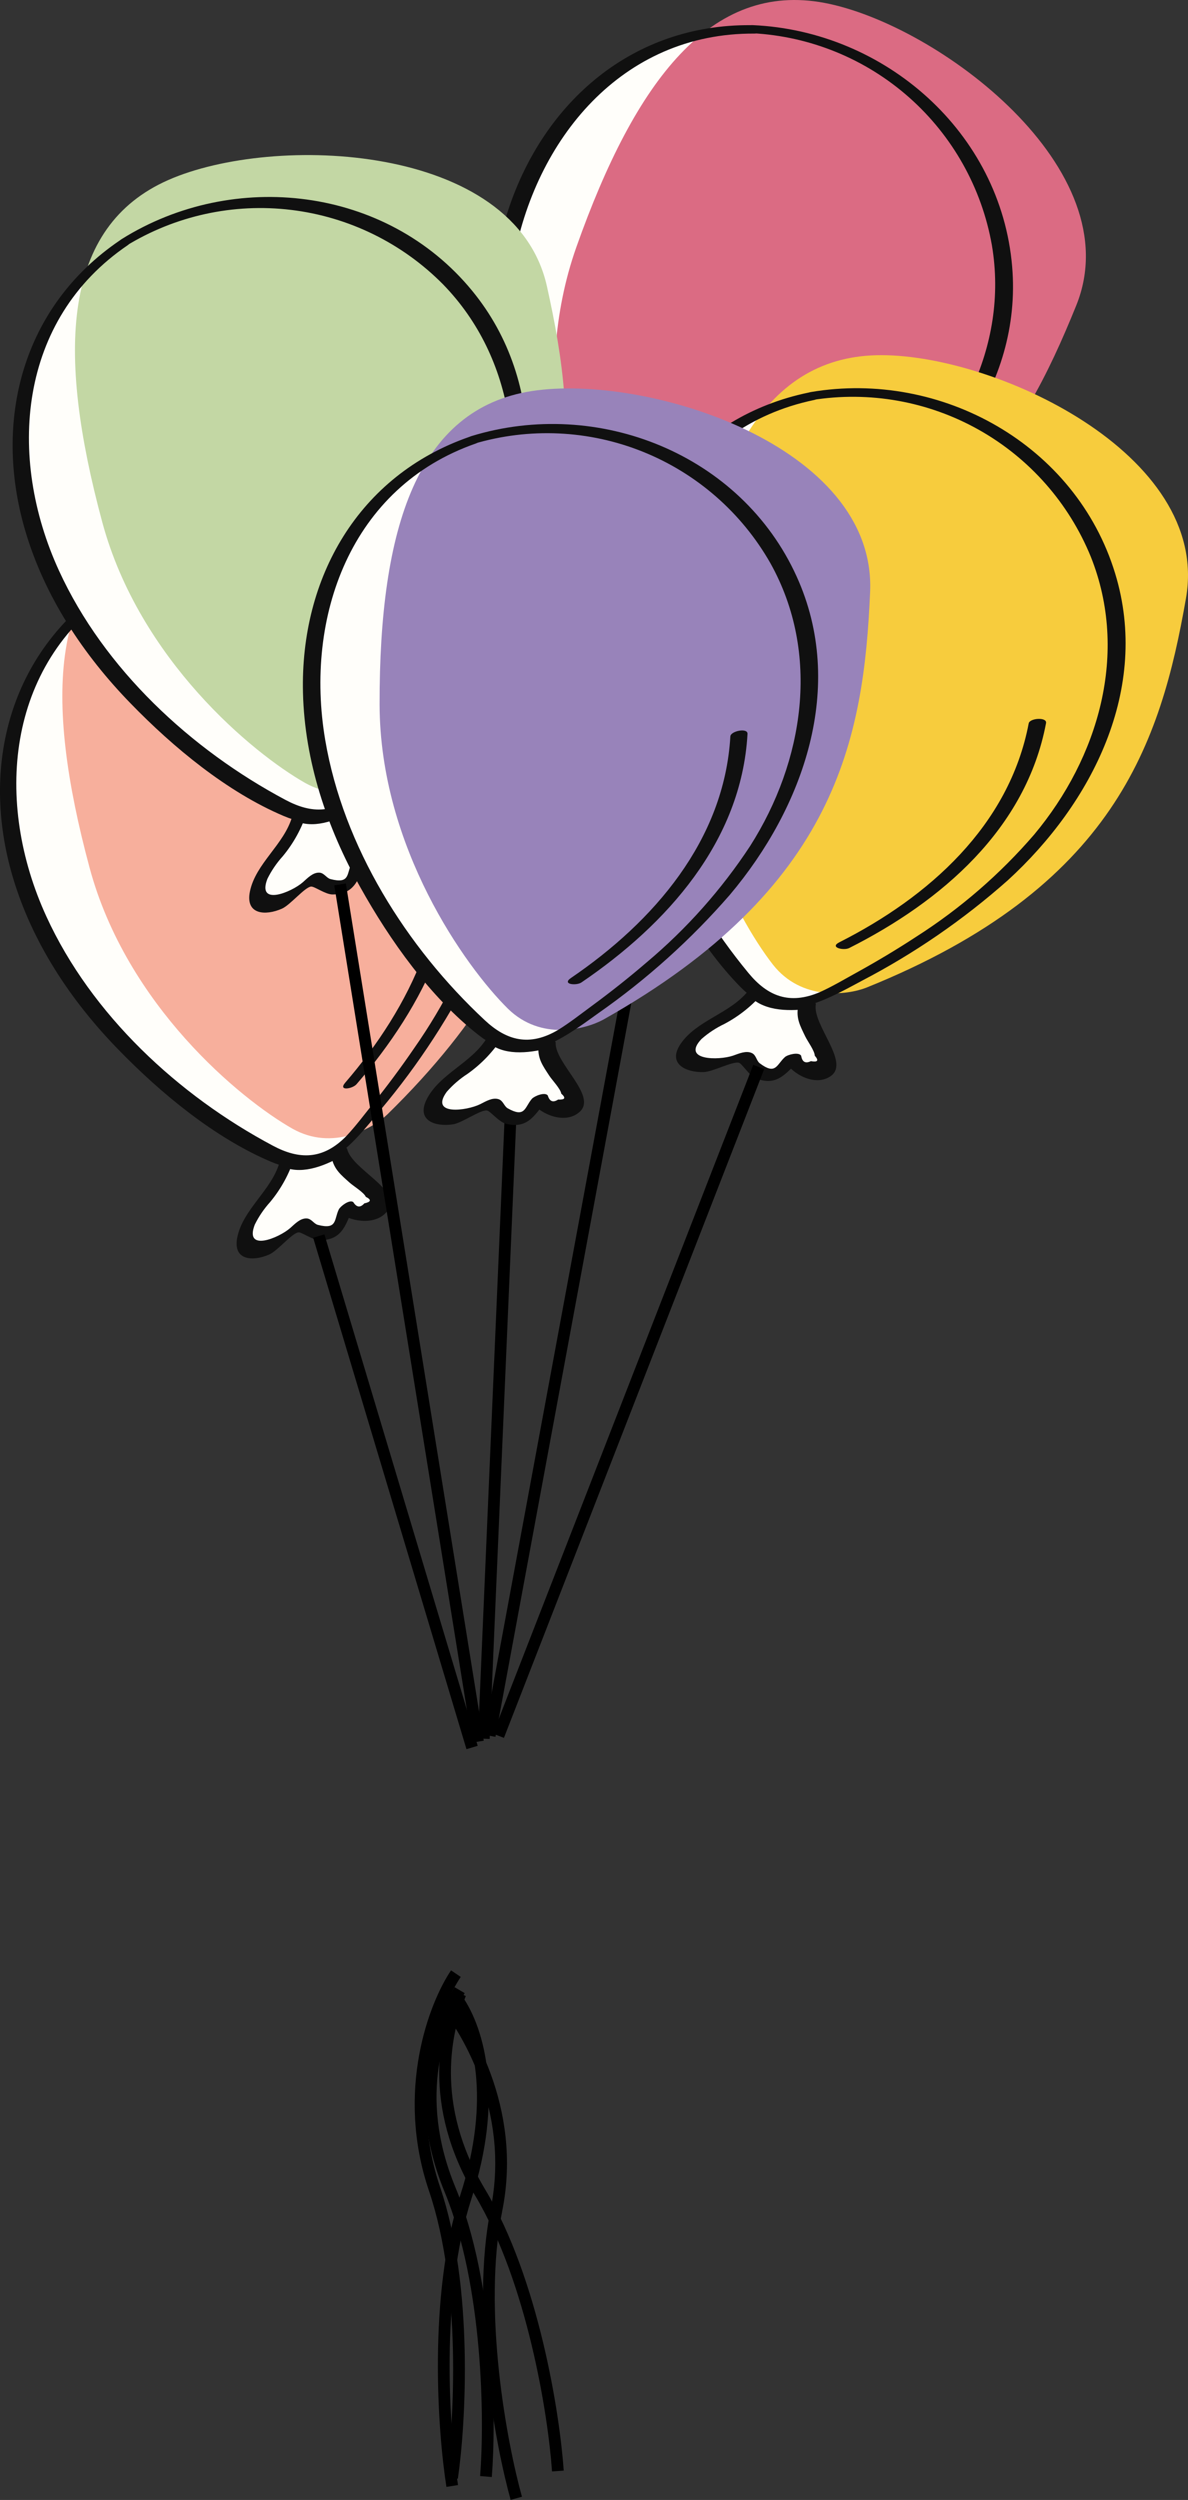
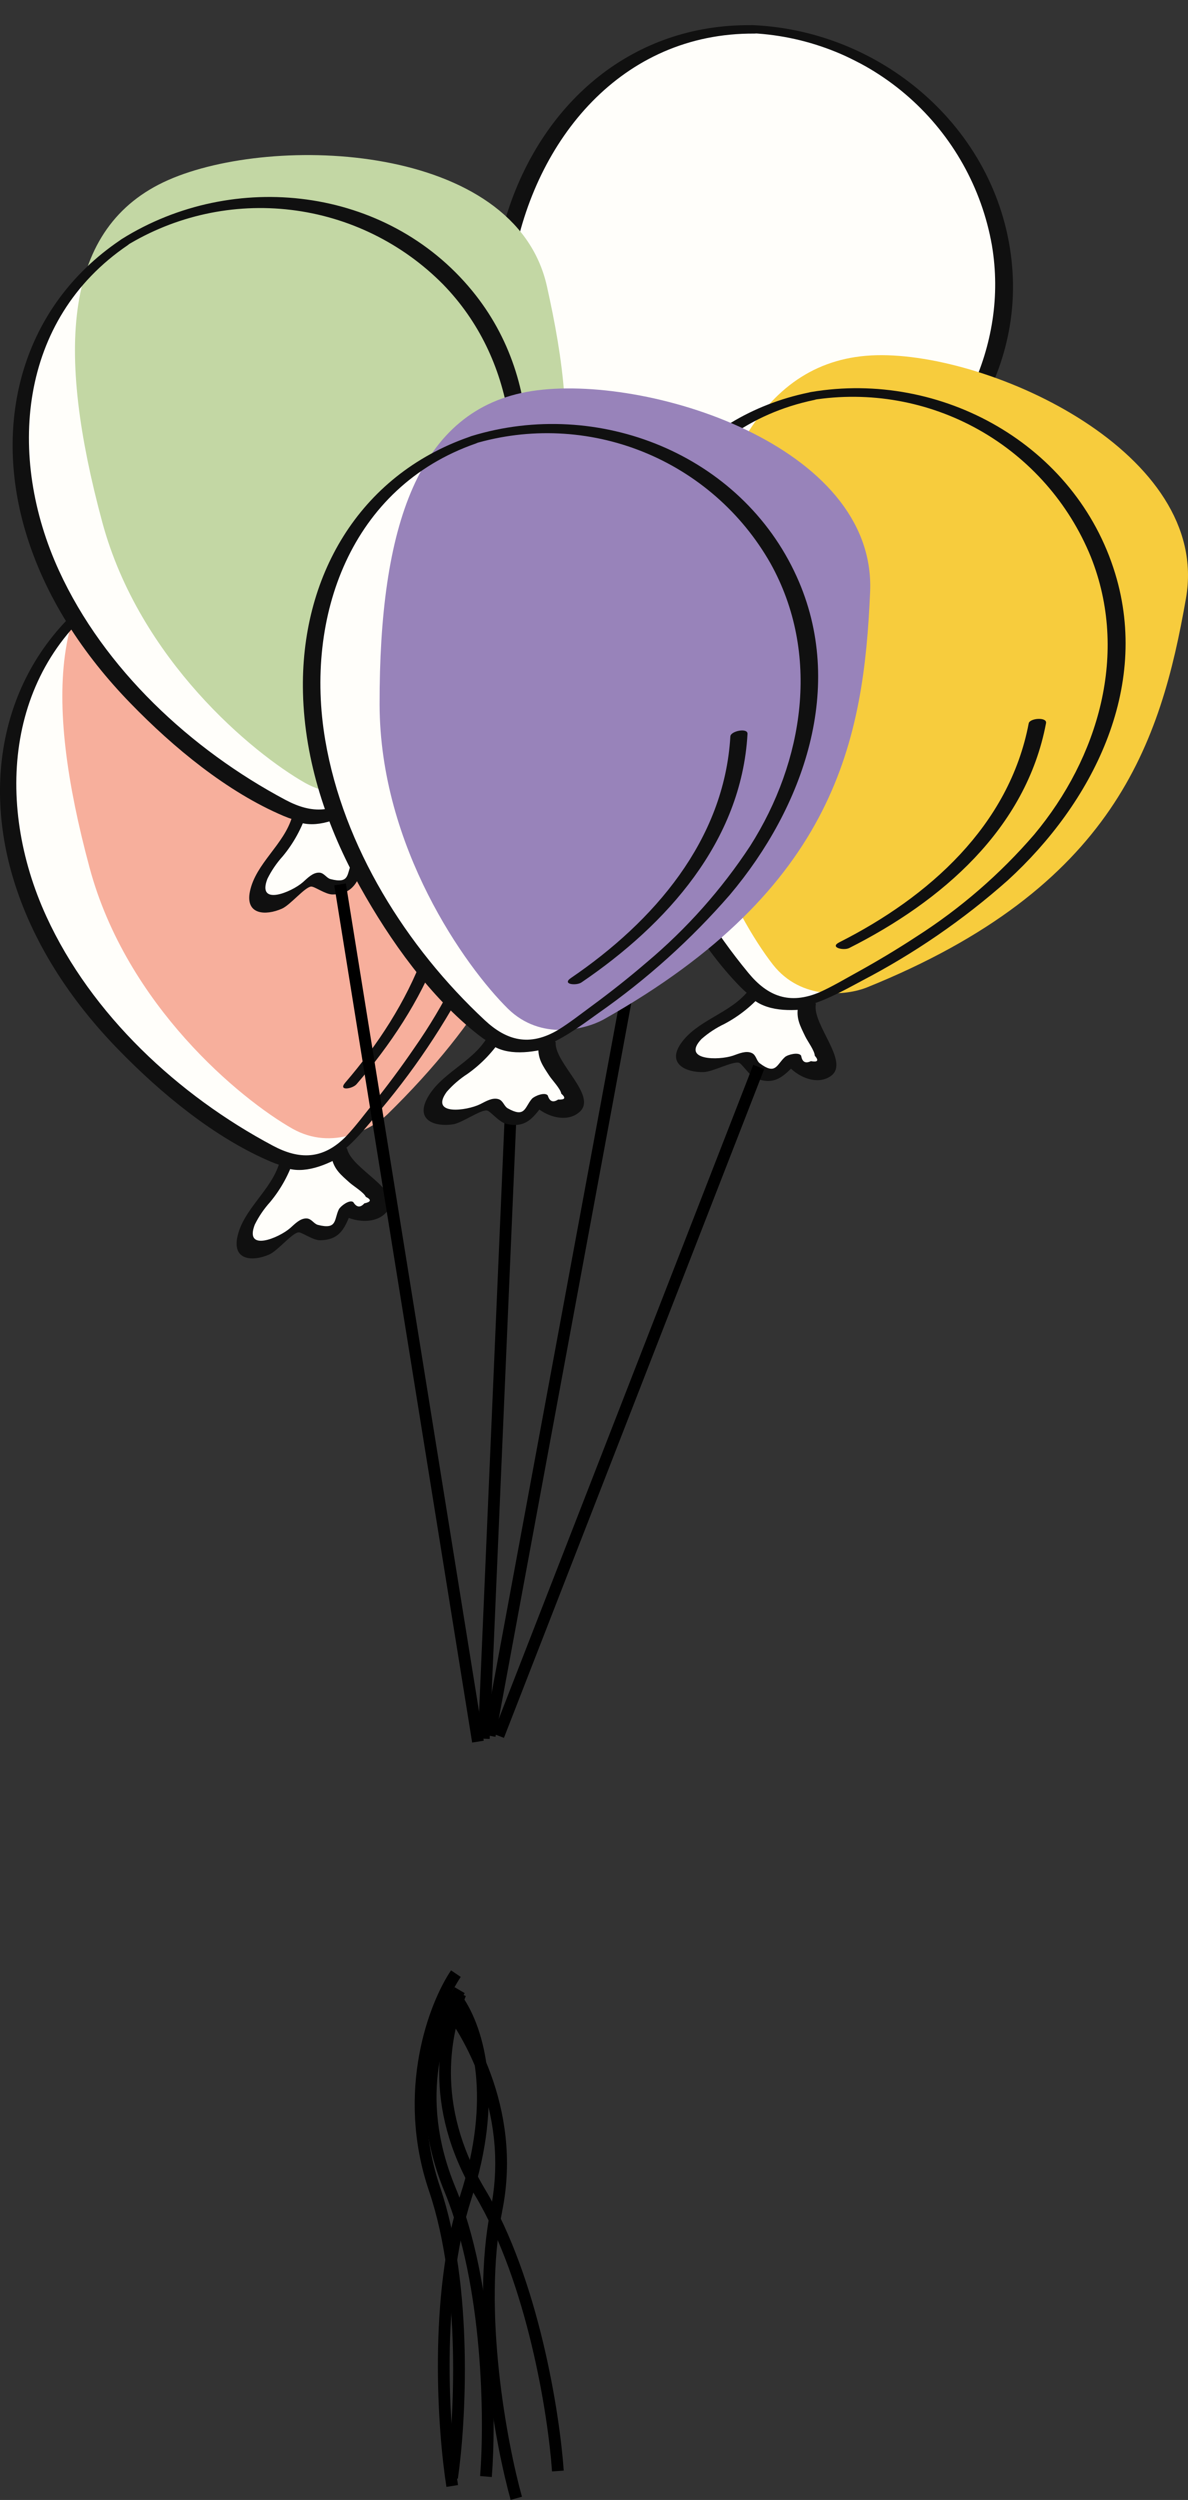
<svg xmlns="http://www.w3.org/2000/svg" width="811" height="1706" viewBox="0 0 811 1706" fill="none">
  <rect x="0" y="0" width="811" height="1706" fill="#333333" stroke="none" />
  <path d="M5.57 556.981L3.496 515.929L16.913 472.292L41.562 433.946L65.44 410.06L108.165 384.619L186.781 373.889L251.589 390.142L301.298 425.633L328.932 467.195L348.309 535.612L341.866 592.414L326.385 642.764L294.511 704.606L252.436 757.801L231.915 782.721L241.214 800.275L259.289 813.181L258.518 827.64L245.221 829.063C243.672 826.137 239.927 821.189 237.346 824.804L230.893 833.842L222.115 838.491L209.851 836.557L199.911 839.012L184.551 847.148L171.254 848.57L170.994 837.468L178.349 819.523L190.092 799.253L192.091 789.764L187.637 789.313L150.454 766.858L91.708 724.914L50.387 668.121L21.33 613.262L5.57 556.981Z" fill="#FFFEFA" />
  <path d="M61.211 592.345C86.538 686.179 164.074 750.041 199.676 770.243C227.112 785.632 254.301 770.134 264.467 760.461C395.139 632.614 386.514 529.283 364.764 431.422C343.014 333.56 178.11 327.067 106.178 358.853C34.247 390.639 29.552 475.054 61.211 592.345Z" fill="#F7AF9C" />
  <path d="M73.064 400.108C6.769 445.133 -13.553 522.806 8.611 598.121C21.79 642.93 48.239 682.818 80.666 716.101C109.71 746.018 146.348 776.403 185.045 792.81C219.693 807.583 239.616 782.073 259.924 757.215C285.934 726.278 308.047 692.264 325.766 655.936C358.959 585.235 365.888 497.878 313.624 434.291C255.289 363.282 150.91 351.255 74.402 399.16C68.343 402.976 70.947 407.811 77.163 403.952C110.943 383.172 150.766 374.45 190.139 379.209C229.512 383.968 266.111 401.926 293.968 430.156C343.152 480.773 351.104 554.719 330.564 620.077C319.348 653.948 303.251 686.001 282.783 715.226C273.763 728.439 264.244 741.2 254.268 753.665C248.526 760.835 242.793 768.506 236.434 775.255C220.458 791.604 204.205 791.375 186.375 781.881C121.744 747.553 62.427 692.497 31.663 625.417C-3.963 547.778 3.771 454.079 78.614 403.267C85.334 398.476 77.566 397.048 73.064 400.108Z" fill="#101010" />
  <path d="M190.83 793.265C185.232 812.476 165.878 825.164 161.971 844.423C158.805 860.211 172.613 861.016 183.859 856.053C189.588 853.5 199.279 841.532 203.699 840.968C205.973 840.69 213.566 846.444 218.535 846.362C234.801 846.169 236.229 834.206 241.742 822.61L231.825 827.676C240.279 834.288 258.395 836.448 265.26 825.2C273.574 811.547 240.056 797.854 237 784.039C236.441 781.967 231.077 784.63 230.494 784.955C221.529 789.975 210.188 793.495 200.658 788.18C197.551 786.46 188.123 793.491 191.18 795.184C204.313 802.505 220.766 796.011 232.94 789.203L226.433 790.119C228.152 798.045 232.6 801.627 238.734 807.104C241.331 809.423 248.455 813.751 249.719 816.724C253.691 818.701 253.352 820.191 248.701 821.194C245.955 824.284 243.444 823.996 241.169 820.331C238.617 818.335 232.321 823.138 231.252 825.397C227.951 832.286 230.351 839.315 217.005 835.869C214.25 835.144 212.694 831.704 209.487 831.479C205.001 831.179 201.207 835.307 198.191 837.966C190.361 844.86 166.61 854.623 173.923 835.704C176.687 830.107 180.214 824.92 184.405 820.292C191.845 811.338 197.482 801.028 201.005 789.932C202.498 785.67 191.655 790.106 190.83 793.265Z" fill="#101010" />
  <path d="M298.127 551.31C312.534 621.04 280.228 687.097 235.699 738.792C230.554 744.752 240.671 743.072 243.412 739.858C289.337 686.654 324.007 618.784 309.016 546.736C308.14 542.4 297.423 547.766 298.138 551.349L298.127 551.31Z" fill="#101010" />
  <path d="M367.687 108.025L389.279 73.049L425.092 44.735L467.15 27.154L500.367 21.041L549.982 24.343L620.799 60.128L664.934 110.293L685.716 167.726L684.879 217.63L662.003 284.957L624.458 328.067L583.135 360.735L521.793 393.561L456.961 413.478L425.922 422.348L423.614 442.079L431.171 462.964L422.33 474.43L410.575 468.055C410.96 464.767 410.685 458.567 406.508 460.079L396.065 463.858L386.2 462.704L377.2 454.151L367.623 450.53L350.359 448.511L338.604 442.135L344.691 432.847L360.931 422.246L382.105 412.222L389.136 405.545L385.725 402.646L367.855 363.054L343.294 295.178L341.507 224.966L348.719 163.307L367.687 108.025Z" fill="#FFFEFA" />
-   <path d="M393.427 168.721C361.023 260.352 388.615 356.938 406.461 393.777C420.315 422.019 451.498 424.691 465.357 422.497C645.505 391.4 697.05 301.43 734.686 208.514C772.321 115.597 640.235 16.657 562.971 2.002C485.707 -12.653 433.931 54.183 393.427 168.721Z" fill="#DB6B83" />
  <path d="M512.292 17.174C432.155 16.618 371.339 69.034 346.841 143.622C332.26 187.995 331.397 235.847 339.205 281.655C346.138 322.771 359.057 368.582 381.606 404.053C401.749 435.881 432.63 426.186 463.458 417.245C502.433 406.537 539.944 391.082 575.15 371.229C642.606 331.858 697.892 263.867 690.951 181.851C683.225 90.278 604.112 21.134 513.932 17.153C506.777 16.855 506.178 22.314 513.485 22.666C553.091 24.729 590.829 40.15 620.545 66.415C650.261 92.68 670.202 128.237 677.115 167.29C688.881 236.879 653.459 302.275 599.453 344.429C570.995 365.949 539.55 383.204 506.111 395.648C491.185 401.408 476.105 406.512 460.817 411.113C452.02 413.757 442.946 416.819 433.88 418.767C411.447 423.16 398.196 413.746 388.904 395.81C355.175 330.865 337.585 251.87 350.328 179.18C365.061 95.037 424.61 22.282 515.069 22.925C523.32 22.794 517.735 17.21 512.292 17.174Z" fill="#101010" />
  <path d="M386.111 407.711C370.599 420.352 347.462 419.813 333.315 433.452C321.748 444.654 332.66 453.154 344.736 455.45C350.901 456.6 365.673 452.246 369.632 454.291C371.662 455.353 374.648 464.399 378.786 467.152C392.287 476.225 400.253 467.186 411.374 460.768L400.333 459.31C403.54 469.552 417.23 481.613 429.267 476.248C443.86 469.726 424.035 439.429 429.361 426.32C430.076 424.296 424.149 423.445 423.484 423.381C413.254 422.426 401.918 418.888 397.089 409.103C395.508 405.923 383.754 406.361 385.31 409.49C391.968 422.971 409.2 426.963 423.087 428.267L417.21 425.329C414.127 432.83 415.756 438.304 417.697 446.294C418.519 449.677 421.928 457.284 421.281 460.449C423.43 464.331 422.306 465.365 417.907 463.551C413.892 464.537 411.989 462.875 412.195 458.567C411.227 455.475 403.317 455.855 401.155 457.109C394.527 460.908 392.513 468.057 383.481 457.644C381.625 455.484 382.295 451.769 379.783 449.763C376.26 446.97 370.794 448.215 366.801 448.693C356.442 449.925 331.346 444.483 348.104 433.057C353.557 430.017 359.405 427.749 365.481 426.317C376.689 423.167 387.182 417.879 396.38 410.742C400.028 408.081 388.584 405.579 386.111 407.711Z" fill="#101010" />
-   <path d="M611.777 269.401C584.062 334.989 519.972 371.04 453.97 388.329C446.351 390.316 455.635 394.674 459.715 393.583C527.723 375.844 594.788 339.643 623.338 271.815C625.078 267.748 613.208 266.083 611.764 269.439L611.777 269.401Z" fill="#101010" />
  <path d="M429.706 387.121L443.461 348.387L472.52 313.177L509.941 287.145L541.13 274.183L590.33 266.979L667.089 287.074L720.784 326.836L753.179 378.616L762.854 427.58L754.646 498.212L727.006 548.253L693.476 588.88L640.407 633.87L581.212 666.975L552.733 682.173L554.625 701.948L566.405 720.777L560.172 733.846L547.34 730.085C547.024 726.789 545.452 720.786 541.686 723.142L532.272 729.032L522.384 729.978L511.787 723.509L501.663 721.983L484.36 723.639L471.527 719.878L475.525 709.517L489.173 695.739L507.766 681.487L513.236 673.48L509.291 671.363L483.496 636.414L445.211 575.22L428.701 506.953L422.787 445.156L429.706 387.121Z" fill="#FFFEFA" />
  <path d="M467.633 441.049C455.221 537.445 502.506 626.07 527.699 658.333C547.182 683.031 578.229 679.086 591.317 674.026C760.898 605.745 792.374 506.948 809.63 408.195C826.886 309.442 676.949 240.488 598.331 242.407C519.713 244.326 483.148 320.555 467.633 441.049Z" fill="#F7CC3D" />
  <path d="M551.975 267.896C473.513 284.202 425.078 348.235 416.812 426.306C411.886 472.754 421.105 519.717 438.37 562.859C453.794 601.598 476.057 643.668 505.56 673.605C531.945 700.486 560.097 684.514 588.357 669.291C624.207 650.627 657.631 627.63 687.876 600.818C745.545 548.143 785.298 470.047 761.267 391.324C734.458 303.423 642.575 252.46 553.574 267.53C546.516 268.744 547.078 274.207 554.296 273.014C593.45 266.703 633.588 273.844 668.162 293.273C702.736 312.702 729.708 343.272 744.678 379.998C770.814 445.558 749.934 516.94 705.999 569.507C682.703 596.53 655.589 620.011 625.514 639.208C612.133 647.978 598.464 656.139 584.484 663.851C576.44 668.286 568.213 673.187 559.759 676.998C538.752 686.01 523.817 679.593 510.962 664.011C464.33 607.611 430.524 534.08 427.697 460.336C424.408 374.977 467.327 291.327 555.899 272.934C563.938 271.071 557.304 266.786 551.975 267.896Z" fill="#101010" />
  <path d="M510.734 676.234C498.226 691.854 475.494 696.192 464.53 712.501C455.578 725.884 468.033 731.9 480.321 731.605C486.591 731.433 500.117 724.071 504.417 725.238C506.625 725.849 511.446 734.065 516.071 735.887C531.178 741.917 537.065 731.406 546.588 722.792L535.487 723.689C540.776 733.028 556.696 741.94 567.336 734.164C580.232 724.72 554.479 699.268 556.929 685.333C557.203 683.204 551.229 683.618 550.566 683.696C540.363 684.912 528.538 683.837 521.759 675.286C519.544 672.51 508.145 675.41 510.325 678.141C519.668 689.921 537.354 690.2 551.205 688.556L544.841 686.919C543.404 694.9 546.148 699.909 549.726 707.312C551.241 710.448 556.174 717.168 556.207 720.398C559.124 723.741 558.242 724.989 553.56 724.14C549.842 725.948 547.632 724.724 546.928 720.468C545.331 717.648 537.678 719.684 535.828 721.365C530.147 726.472 529.682 733.884 518.662 725.604C516.393 723.882 516.267 720.109 513.389 718.676C509.358 716.687 504.275 719.053 500.472 720.36C490.604 723.743 464.925 723.7 478.906 709.005C483.597 704.886 488.838 701.439 494.477 698.762C504.772 693.326 513.918 685.949 521.41 677.038C524.417 673.669 512.703 673.629 510.734 676.234Z" fill="#101010" />
  <path d="M702.272 493.565C688.968 563.514 633.891 612.235 573 643.016C565.969 646.56 575.962 648.869 579.722 646.945C642.479 615.302 700.433 565.808 714.082 493.494C714.928 489.152 702.974 490.021 702.267 493.605L702.272 493.565Z" fill="#101010" />
  <path d="M14.188 321.011L12.114 279.96L25.531 236.322L50.18 197.976L74.058 174.09L116.783 148.649L195.399 137.919L260.207 154.172L309.915 189.663L337.55 231.226L356.927 299.642L350.484 356.445L335.002 406.794L303.128 468.637L261.054 521.832L240.533 546.751L249.832 564.306L267.907 577.212L267.136 591.67L253.839 593.093C252.289 590.167 248.545 585.219 245.964 588.835L239.511 597.872L230.733 602.522L218.469 600.588L208.529 603.042L193.169 611.178L179.872 612.601L179.612 601.499L186.967 583.553L198.71 563.283L200.709 553.795L196.255 553.344L159.072 530.889L100.326 488.945L59.005 432.151L29.948 377.292L14.188 321.011Z" fill="#FFFEFA" />
  <path d="M69.829 356.376C95.156 450.209 172.692 514.071 208.294 534.273C235.73 549.663 262.919 534.164 273.085 524.491C403.757 396.644 395.132 293.313 373.382 195.452C351.632 97.591 186.728 91.097 114.796 122.884C42.864 154.67 38.17 239.084 69.829 356.376Z" fill="#C3D7A4" />
  <path d="M81.682 164.139C15.387 209.163 -4.935 286.837 17.229 362.151C30.408 406.961 56.857 446.848 89.284 480.131C118.328 510.048 154.966 540.434 193.663 556.841C228.311 571.613 248.234 546.104 268.542 521.246C294.552 490.308 316.665 456.294 334.384 419.967C367.577 349.266 374.506 261.908 322.242 198.321C263.907 127.312 159.528 115.285 83.02 163.191C76.96 167.007 79.565 171.841 85.781 167.983C119.561 147.203 159.384 138.481 198.757 143.24C238.13 147.998 274.729 165.957 302.586 194.186C351.77 244.803 359.722 318.75 339.182 384.108C327.966 417.978 311.869 450.032 291.401 479.256C282.381 492.47 272.862 505.231 262.886 517.696C257.144 524.866 251.411 532.537 245.052 539.286C229.076 555.635 212.823 555.405 194.993 545.911C130.362 511.584 71.045 456.528 40.281 389.448C4.655 311.809 12.389 218.11 87.232 167.298C93.951 162.507 86.184 161.079 81.682 164.139Z" fill="#101010" />
  <path d="M199.448 557.295C193.85 576.507 174.496 589.195 170.589 608.454C167.423 624.241 181.231 625.046 192.477 620.083C198.206 617.531 207.897 605.562 212.317 604.999C214.591 604.721 222.184 610.475 227.153 610.393C243.418 610.199 244.847 598.237 250.36 586.64L240.443 591.706C248.896 598.319 267.013 600.479 273.878 589.23C282.192 575.578 248.674 561.885 245.618 548.07C245.059 545.997 239.695 548.661 239.112 548.986C230.147 554.005 218.806 557.526 209.276 552.211C206.169 550.49 196.74 557.522 199.798 559.214C212.931 566.535 229.384 560.041 241.558 553.234L235.051 554.15C236.77 562.076 241.218 565.658 247.352 571.134C249.949 573.454 257.073 577.782 258.336 580.755C262.309 582.731 261.97 584.221 257.319 585.224C254.573 588.314 252.062 588.026 249.787 584.362C247.235 582.365 240.939 587.168 239.87 589.428C236.569 596.317 238.969 603.346 225.623 599.899C222.868 599.174 221.311 595.735 218.105 595.509C213.619 595.209 209.825 599.337 206.809 601.996C198.979 608.891 175.228 618.654 182.541 599.735C185.305 594.137 188.832 588.95 193.022 584.323C200.463 575.368 206.1 565.059 209.623 553.963C211.116 549.701 200.273 554.136 199.448 557.295Z" fill="#101010" />
  <path d="M306.745 315.34C321.152 385.071 288.846 451.128 244.317 502.823C239.172 508.783 249.289 507.102 252.03 503.888C297.955 450.684 332.625 382.815 317.634 310.767C316.758 306.431 306.041 311.797 306.756 315.379L306.745 315.34Z" fill="#101010" />
  <path fill-rule="evenodd" clip-rule="evenodd" d="M317.984 1362.09C308.726 1385.07 295.773 1434.87 331.147 1494.03C367.87 1555.44 382.207 1647.64 384.833 1685.98L376.848 1686.52C374.249 1648.58 360.022 1557.91 324.278 1498.14C287.185 1436.11 300.735 1383.48 310.56 1359.1L317.984 1362.09Z" fill="black" />
  <path fill-rule="evenodd" clip-rule="evenodd" d="M317.23 1360.12C304.695 1381.49 284.561 1428.85 310.853 1492.56C338.148 1558.71 338.776 1652.01 335.737 1690.32L327.758 1689.69C330.765 1651.77 330.022 1560 303.454 1495.62C275.884 1428.81 297.023 1378.75 310.326 1356.07L317.23 1360.12Z" fill="black" />
  <path fill-rule="evenodd" clip-rule="evenodd" d="M314.539 1349.07C300.772 1369.42 278.249 1427.13 300.446 1492.55C323.436 1560.31 318.069 1653.46 312.574 1691.49L304.652 1690.35C310.089 1652.71 315.243 1561.08 292.866 1495.12C269.696 1426.83 293.062 1366.53 307.91 1344.59L314.539 1349.07Z" fill="black" />
  <path fill-rule="evenodd" clip-rule="evenodd" d="M297.266 1365.25C313.731 1383.87 348.573 1439.57 335.026 1507.09C320.95 1577.24 338.263 1668.92 348.607 1705.94L356.316 1703.78C346.079 1667.15 329.173 1576.95 342.874 1508.66C357.104 1437.74 320.619 1379.58 303.263 1359.94L297.266 1365.25Z" fill="black" />
  <path fill-rule="evenodd" clip-rule="evenodd" d="M308.986 1366.88C322.717 1386.6 335.691 1431.75 314.21 1497.98C292.135 1566.05 298.756 1659.12 304.762 1697.07L312.668 1695.82C306.724 1658.26 300.337 1566.71 321.824 1500.45C343.906 1432.37 331.006 1384.5 315.555 1362.31L308.986 1366.88Z" fill="black" />
  <path fill-rule="evenodd" clip-rule="evenodd" d="M352.44 764.131L334.279 1186.67L326.282 1186.33L344.443 763.787L352.44 764.131Z" fill="black" />
  <path fill-rule="evenodd" clip-rule="evenodd" d="M236.104 602.888L330.229 1187.87L322.326 1189.14L228.201 604.16L236.104 602.888Z" fill="black" />
  <path fill-rule="evenodd" clip-rule="evenodd" d="M431.507 681.474L338.217 1185.23L330.347 1183.77L423.637 680.017L431.507 681.474Z" fill="black" />
  <path fill-rule="evenodd" clip-rule="evenodd" d="M521.683 729.551L344.015 1185.95L336.556 1183.05L514.224 726.648L521.683 729.551Z" fill="black" />
-   <path fill-rule="evenodd" clip-rule="evenodd" d="M221.46 842.347L326.108 1191.35L318.441 1193.65L213.793 844.646L221.46 842.347Z" fill="black" />
  <path d="M214.54 432.206L223.162 392.016L247.415 353.338L281.149 322.679L310.396 305.787L358.249 292.27L436.964 302.253L495.357 334.726L534.186 381.873L550.121 429.172L551.131 500.272L530.206 553.471L502.22 598.099L455.427 649.584L401.018 690.077L374.747 708.836L379.185 728.199L393.304 745.344L388.817 759.11L375.605 757.043C374.865 753.816 372.529 748.067 369.1 750.891L360.528 757.951L350.846 760.17L339.5 755.127L329.264 754.926L312.321 758.809L299.109 756.742L301.731 745.951L313.48 730.52L330.07 713.98L334.457 705.332L330.271 703.744L300.167 672.43L254.278 616.711L229.064 551.158L215.196 490.648L214.54 432.206Z" fill="#FFFEFA" />
  <path d="M259.133 480.766C259.311 577.957 317.676 659.711 346.837 688.439C369.354 710.405 399.629 702.472 411.951 695.76C571.26 606.089 589.673 504.047 593.993 403.891C598.312 303.735 440.707 254.782 363 266.868C285.292 278.954 258.91 359.277 259.133 480.766Z" fill="#9883BA" />
  <path d="M320.336 298.147C244.647 324.479 204.915 394.246 206.83 472.731C207.963 519.424 223.186 564.798 245.894 605.34C266.206 641.755 293.731 680.588 326.863 706.451C356.507 729.688 382.353 710.204 408.403 691.449C441.534 668.298 471.697 641.166 498.214 610.662C548.575 550.961 577.878 468.374 543.852 393.427C505.884 309.738 408.174 271.106 321.874 297.578C315.034 299.695 316.298 305.039 323.301 302.921C361.308 291.592 402.032 293.474 438.832 308.261C475.631 323.048 506.335 349.867 525.936 384.345C560.344 445.967 548.886 519.452 512.13 577.267C492.53 607.08 468.686 633.875 441.351 656.806C429.219 667.235 416.721 677.098 403.859 686.556C396.457 691.996 388.934 697.921 381.045 702.795C361.382 714.451 345.742 710.023 330.976 696.238C277.432 646.353 234.386 577.82 222.032 505.064C207.714 420.849 239.436 332.345 324.88 302.635C332.61 299.746 325.477 296.357 320.336 298.147Z" fill="#101010" />
  <path d="M332.333 708.387C321.954 725.496 299.975 732.742 291.217 750.334C284.073 764.764 297.202 769.115 309.349 767.232C315.544 766.249 328.002 757.196 332.417 757.796C334.686 758.117 340.53 765.639 345.352 766.846C361.113 770.869 365.589 759.684 373.916 749.909L363.025 752.237C369.479 760.811 386.42 767.586 395.962 758.498C407.526 747.463 378.694 725.561 379.318 711.426C379.314 709.279 373.444 710.464 372.796 710.627C362.837 713.155 350.972 713.62 343.143 706.02C340.587 703.554 329.659 707.906 332.175 710.331C342.965 720.802 360.539 718.788 374.06 715.363L367.538 714.564C367.146 722.665 370.516 727.276 375.023 734.153C376.931 737.066 382.693 743.091 383.143 746.289C386.469 749.227 385.756 750.578 381.004 750.343C377.552 752.617 375.201 751.689 373.952 747.56C372.004 744.972 364.679 747.981 363.062 749.887C358.09 755.687 358.589 763.098 346.589 756.314C344.117 754.901 343.503 751.176 340.464 750.128C336.209 748.678 331.475 751.683 327.874 753.471C318.526 758.104 293.058 761.387 305.018 745.005C309.137 740.313 313.887 736.216 319.132 732.831C328.636 726.108 336.749 717.608 343.024 707.802C345.569 704.072 333.948 705.55 332.333 708.387Z" fill="#101010" />
  <path d="M498.597 502.447C494.466 573.531 446.163 628.976 389.773 667.384C383.26 671.809 393.467 672.804 396.946 670.409C455.077 630.904 506.131 574.321 510.299 500.848C510.575 496.433 498.834 498.842 498.598 502.488L498.597 502.447Z" fill="#101010" />
</svg>